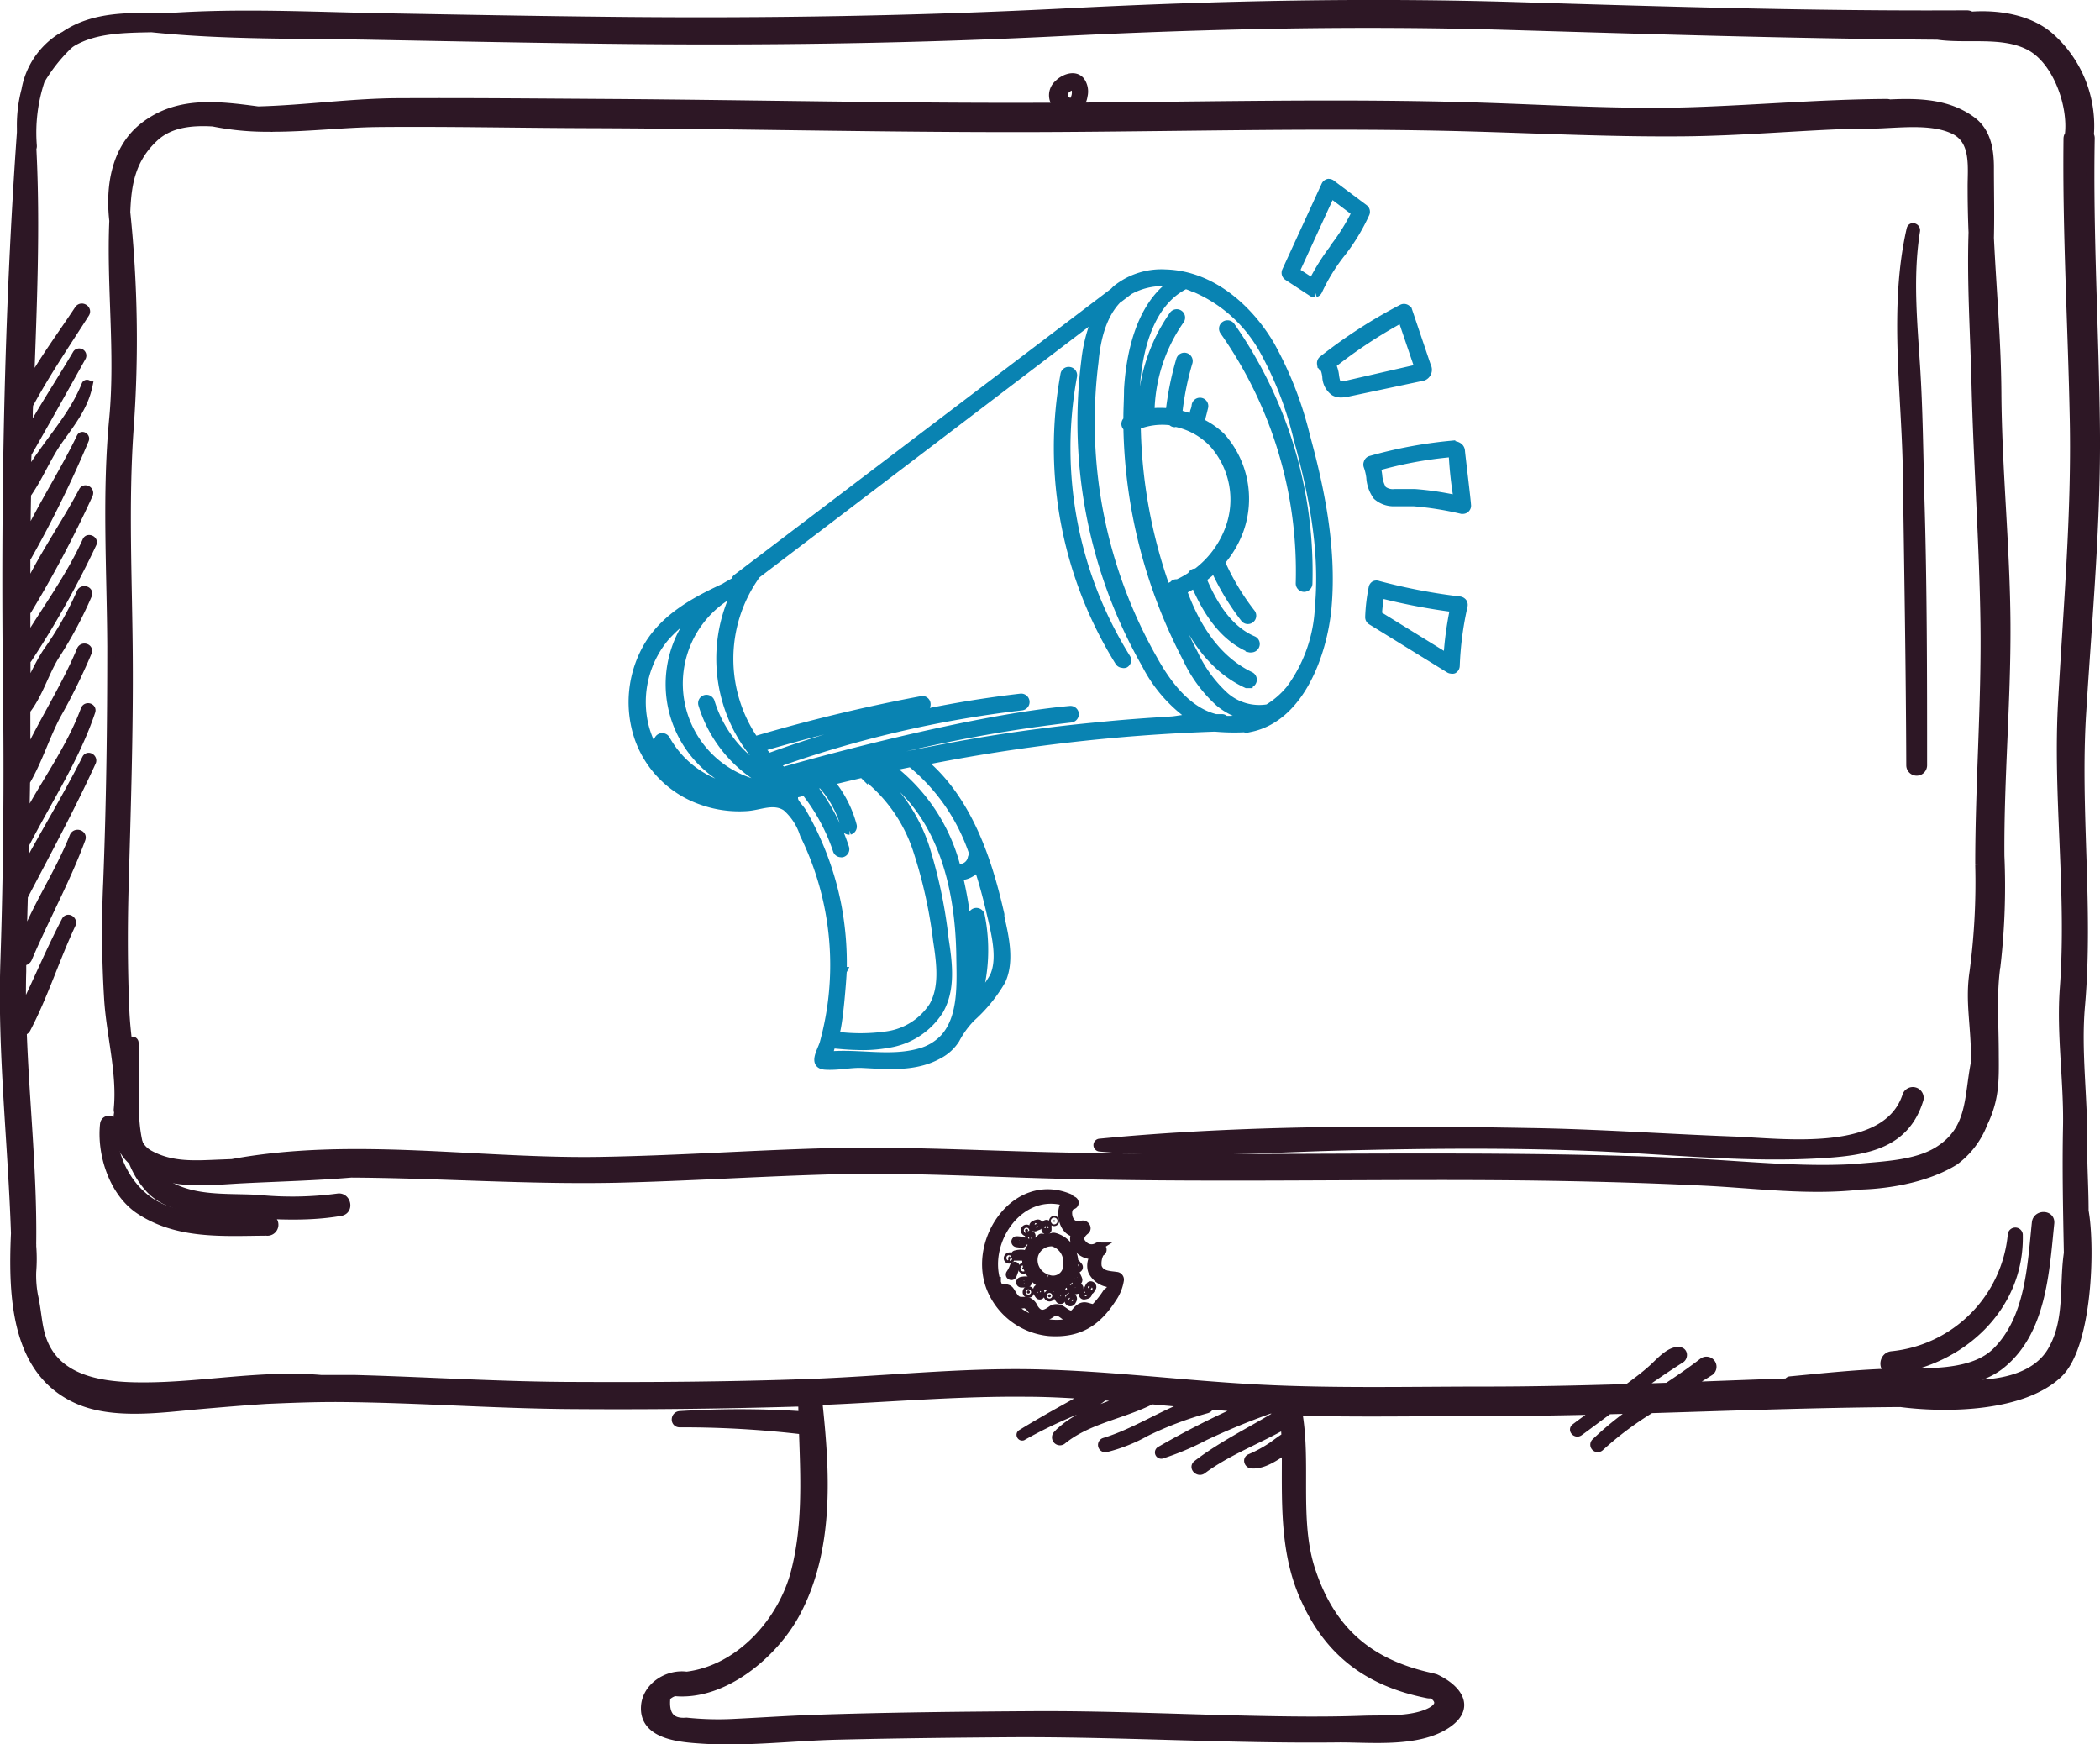
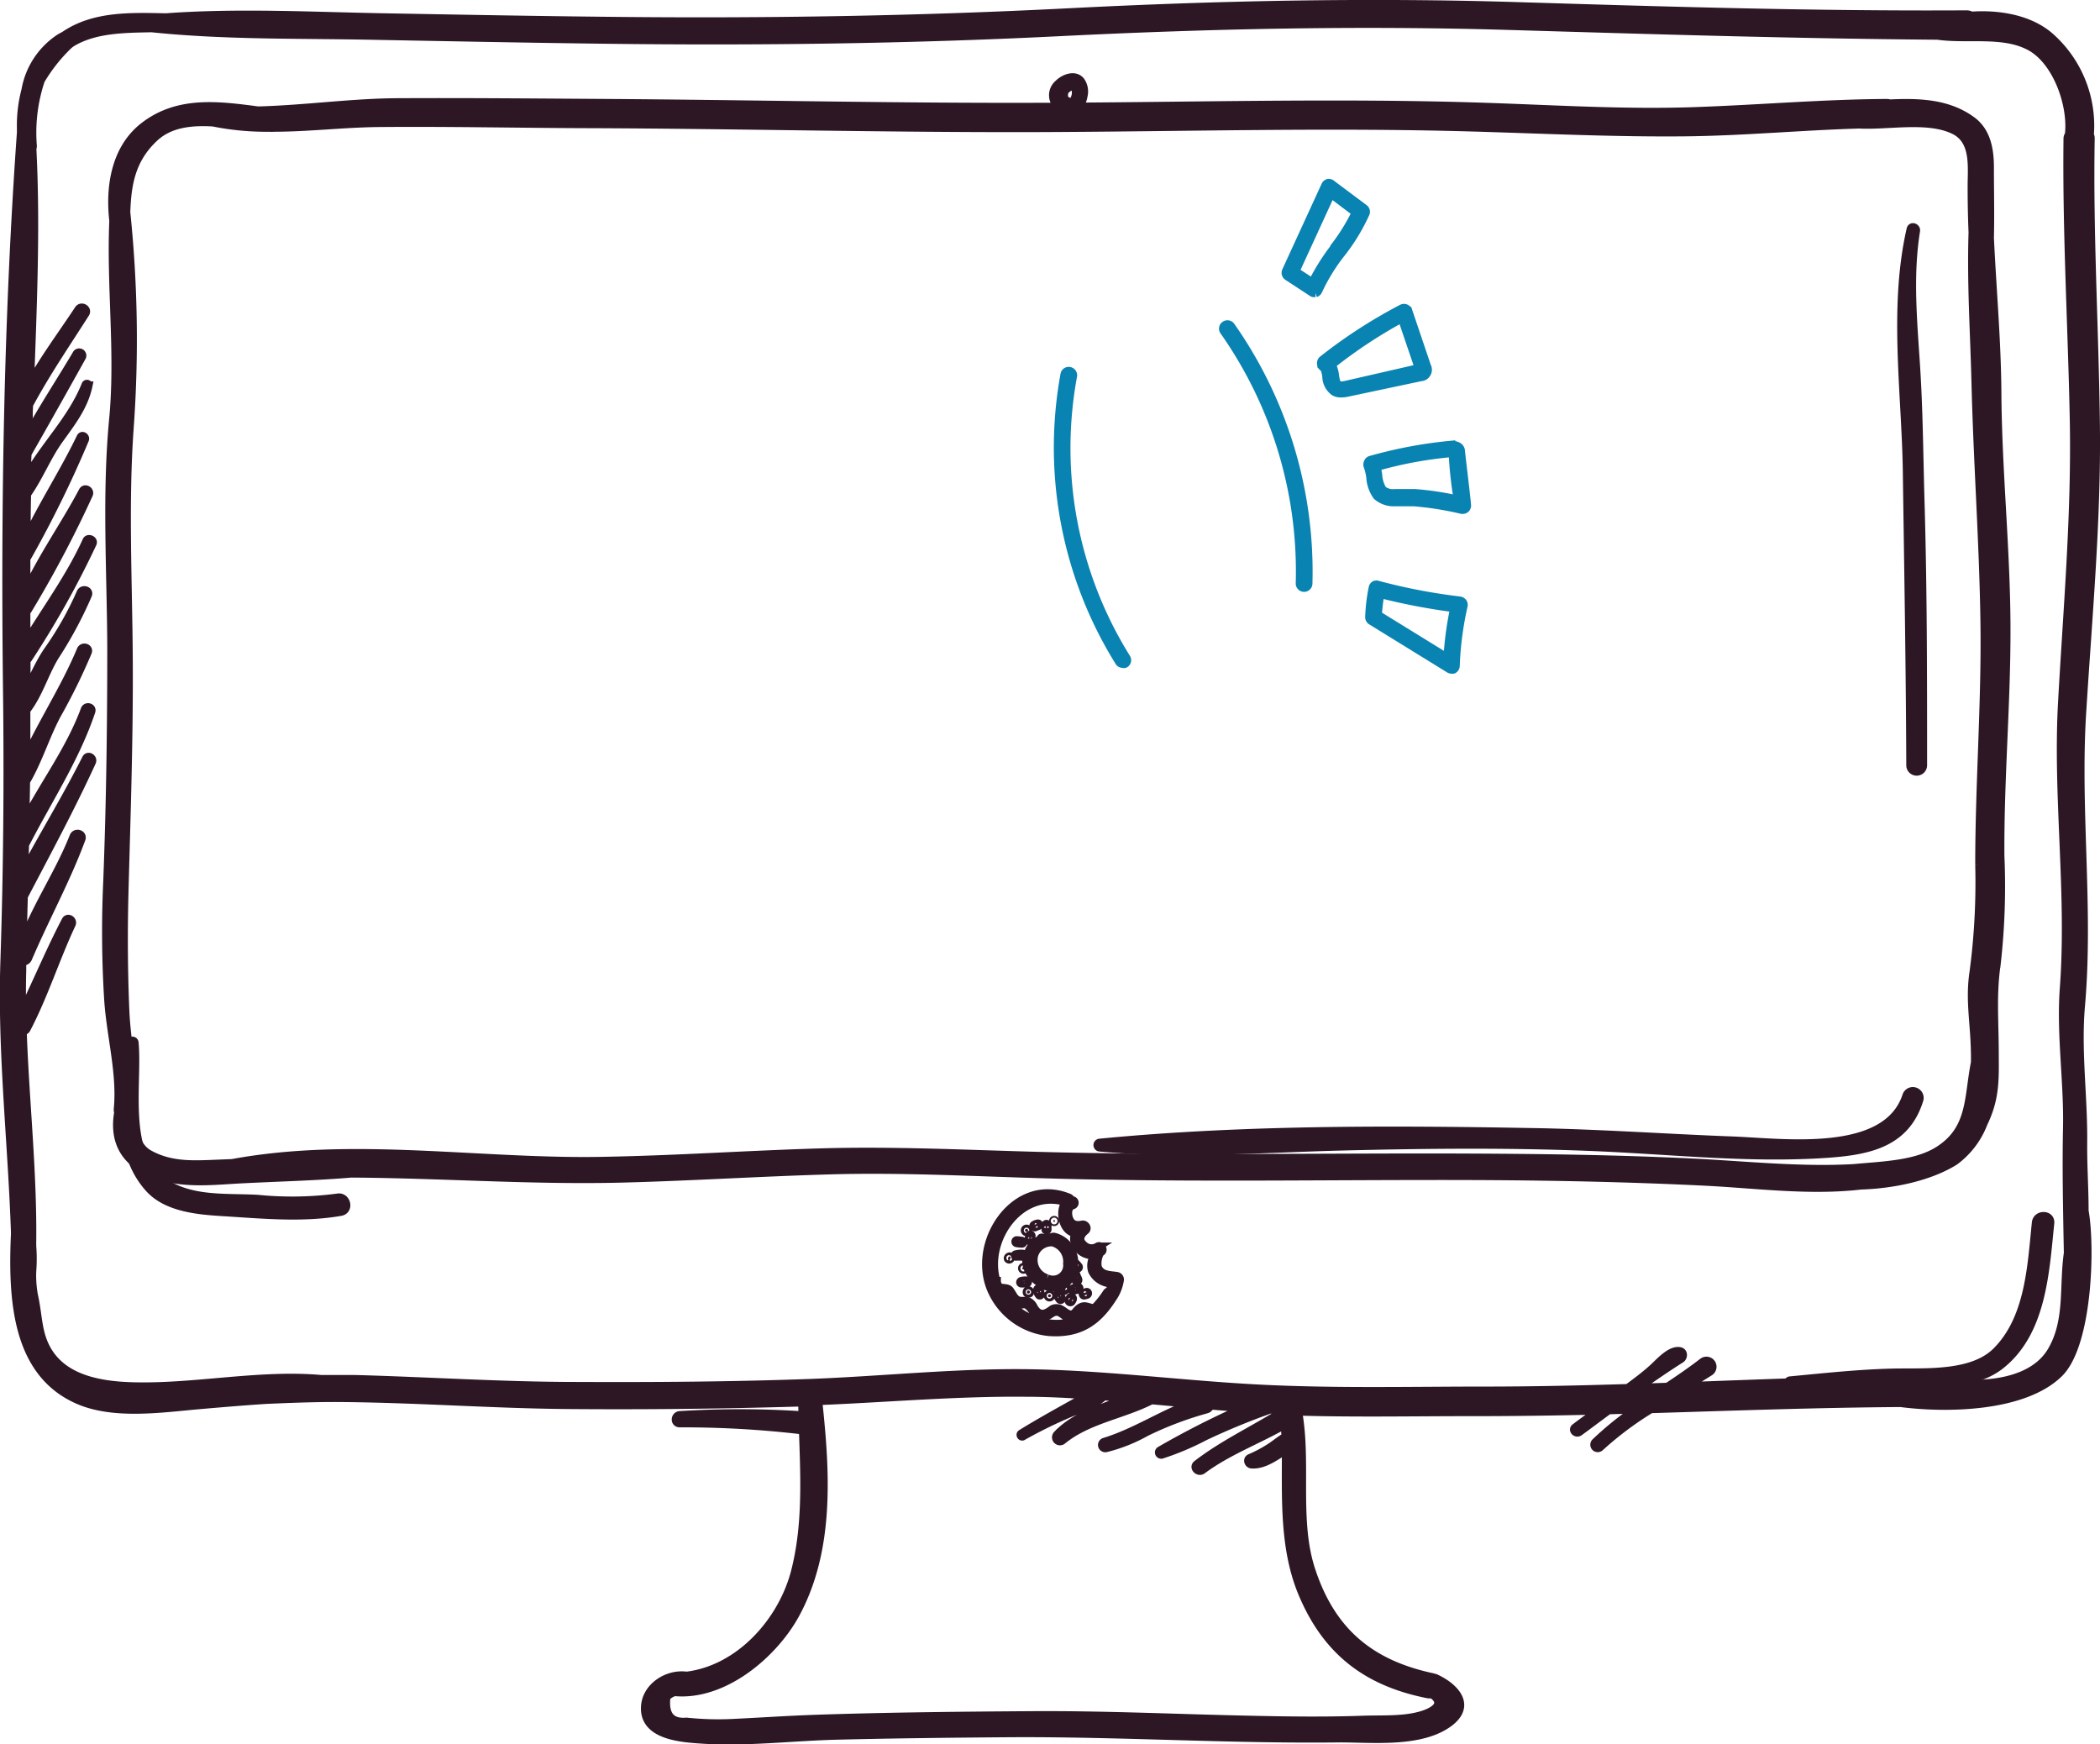
<svg xmlns="http://www.w3.org/2000/svg" width="247.999" height="205.978" viewBox="0 0 247.999 205.978">
  <g id="Group_1299" data-name="Group 1299" transform="translate(-316.452 -460.505)">
    <g id="Group_1296" data-name="Group 1296" transform="translate(-2174 -260.13)">
      <path id="Path_3059" data-name="Path 3059" d="M664.944,853.184c-.124-11.414-.824-22.811-.618-34.225a.739.739,0,0,0-.1-.378,14.011,14.011,0,0,0-4.592-11.512c-2.358-2.138-6.026-2.8-9.382-2.557a1.033,1.033,0,0,0-.544-.156c-17.692.107-35.3-.427-52.986-.97s-35.343-.181-53.035.724c-17.816.913-35.6,1.2-53.431,1.02-9.192-.09-18.376-.263-27.56-.428-8.516-.156-17.1-.617-25.607,0a.826.826,0,0,0-.14,0c-4.122-.082-8.417-.238-11.88,2.13l-.462.247a9.242,9.242,0,0,0-4.122,6.192,16.25,16.25,0,0,0-.536,4.5v.51c-1.542,21.725-1.9,43.582-1.649,65.308.14,10.912.058,21.775-.305,32.679-.346,10.69.9,21.322,1.253,32-.354,7.779.1,16.446,7.42,19.661,4.254,1.867,9.967.987,14.411.6,2.473-.214,5.144-.444,7.849-.617,3.092-.132,6.191-.255,9.283-.214,8.731.09,17.445.74,26.175.822q13.6.115,27.206-.288h.627c.091,6.628.824,13.362-.824,19.875-1.484,5.921-6.538,11.652-12.853,12.425-2.259-.313-4.724,1.275-4.889,3.577-.247,3.511,4.32,3.766,6.843,3.931,5.227.329,10.627-.354,15.862-.477,6.719-.164,13.446-.239,20.174-.288,13.075-.09,26.126.773,39.193.609,3.809,0,9.423.609,12.754-1.776,2.737-1.965.989-4.112-1.434-5.263a.829.829,0,0,0-.272-.082l-.14-.049c-7.329-1.562-11.979-5.362-14.378-12.762-1.888-5.847-.429-12.622-1.533-18.658,6.942.206,13.9.058,20.833.066,4.947,0,9.827-.074,14.741-.189-.948.674-1.9,1.357-2.819,2.056-.338.263.124.732.47.477,1.138-.822,2.3-1.71,3.471-2.566l3.3-.09a38.062,38.062,0,0,0-4.856,3.923.379.379,0,0,0,.528.543,39.08,39.08,0,0,1,6.01-4.506c9.844-.3,19.671-.658,29.506-.724,5.5.715,14.469.551,18.632-3.437,3.487-3.289,3.85-14.875,3.067-19.226h0c0-2.8-.19-5.181-.165-8.075.058-5.378-.734-10.756-.264-16.117,1.022-11.611-.6-23.222.157-34.85C664.029,875.386,665.06,864.244,664.944,853.184ZM571.282,990.806c2.877,6.842,7.634,10.435,14.749,11.858a1.278,1.278,0,0,0,.536,0c1.566,1.069.495,2.006-1.229,2.524-2.127.633-4.633.469-6.843.543-4.51.164-9.019.1-13.529,0-8.557-.181-17.1-.592-25.664-.535s-17.057.14-25.557.428c-3.3.115-6.529.337-9.8.493a36.164,36.164,0,0,1-5.425-.156c-1.847.156-2.638-.822-2.391-2.936a2.177,2.177,0,0,1,1-.608c5.771.543,11.657-4.441,14.238-9.161,4.2-7.705,3.57-16.94,2.688-25.2h0c8.186-.329,16.389-1.069,24.576-.987,2.473,0,4.946.14,7.42.3-2.663,1.5-5.375,2.96-7.972,4.564-.19.107,0,.4.157.288a53.911,53.911,0,0,1,5.309-2.623c1.319-.592,3.207-1.094,4.262-2.1l2.943.23c-2.984,1.143-6.257,2.031-8.442,4.334a.44.44,0,0,0,.61.633c3.034-2.467,7.1-2.985,10.52-4.737l4.724.428c-3.537,1.3-6.7,3.437-10.289,4.531a.362.362,0,0,0,.181.7,19,19,0,0,0,4.74-1.883,41.074,41.074,0,0,1,7.139-2.7.56.56,0,0,0,.412-.461c1.36.115,2.721.222,4.073.313a102.229,102.229,0,0,0-9.975,5.057.247.247,0,0,0,.181.444,32.042,32.042,0,0,0,5.087-2.146,81.839,81.839,0,0,1,7.717-3.182l1.649.074a.228.228,0,0,0,0,.123c-3.364,2.146-7.1,3.865-10.256,6.3-.462.354.173.987.627.641,2.943-2.2,6.554-3.528,9.761-5.361,0,.485.058.97.082,1.455-.544.337-1.055.724-1.575,1.1a15.538,15.538,0,0,1-2.646,1.439c-.363.173-.165.683.181.707,1.418.107,2.795-.9,4.081-1.743C569.353,979.524,569.039,985.461,571.282,990.806Zm88.493-28.69c-2.539,4.391-9.6,4.366-14.106,3.511a.942.942,0,0,0-.47-.107h-.066a1.787,1.787,0,0,0-.66,0c-9.324.107-18.64.477-27.948.822.956-.584,1.921-1.159,2.861-1.76a.691.691,0,1,0-.824-1.11c-1.352,1.044-2.754,2-4.172,2.944l-3.545.115c1.69-1.192,3.388-2.36,5.1-3.446.313-.206.33-.781-.1-.872-1.162-.239-2.531,1.439-3.3,2.1-.915.822-1.871,1.521-2.853,2.253-5.623.173-11.245.3-16.876.3-8.9,0-17.824.222-26.711-.239-8.764-.452-17.486-1.6-26.266-1.793-8.994-.206-18.022.822-27.008,1.143s-18.137.387-27.206.345c-8.755,0-17.486-.584-26.233-.822h-4.007c-6.966-.617-14.188.9-21.138.872-4.724,0-10.371-.7-11.938-5.97-.437-1.472-.478-3.018-.866-4.761a13.125,13.125,0,0,1-.214-2.82,19.148,19.148,0,0,0,0-3.075h0a.825.825,0,0,0,0-.206c.115-8.4-.824-16.759-1.121-25.138a.536.536,0,0,0,.47-.3c2.061-3.931,3.421-8.3,5.317-12.335.214-.452-.437-.872-.676-.411-1.863,3.569-3.4,7.286-5.169,10.9-.041-1.645-.049-3.289,0-4.934v-1.176a.618.618,0,0,0,.7-.37c2.012-4.728,4.526-9.268,6.3-14.086.206-.567-.676-.822-.89-.263-1.715,4.333-4.444,8.281-6.059,12.639q.058-2.788.14-5.583c2.745-5.255,5.581-10.484,8.046-15.879.2-.428-.429-.822-.651-.386-2.275,4.531-4.947,8.873-7.329,13.338,0-1.052.049-2.113.074-3.174,2.663-5.2,5.969-10.188,7.832-15.747.157-.461-.552-.666-.726-.214-1.731,4.7-4.757,8.7-7.049,13.091,0-1.538.049-3.067.066-4.6,1.451-2.467,2.292-5.3,3.636-7.845a71.559,71.559,0,0,0,3.66-7.442c.19-.493-.585-.707-.783-.23-1.838,4.408-4.468,8.412-6.48,12.738v-5.633h0c1.459-1.85,2.152-4.342,3.38-6.365a48.1,48.1,0,0,0,3.9-7.261c.206-.518-.618-.748-.824-.247a38.9,38.9,0,0,1-3.965,6.973c-.973,1.464-1.649,3.084-2.473,4.613V880.6a.694.694,0,0,0,.19-.189,109.283,109.283,0,0,0,7.626-13.617c.173-.395-.511-.691-.684-.3-1.913,4.235-4.732,8.042-7.148,12.022v-3.684a.535.535,0,0,0,.157-.148,134.136,134.136,0,0,0,7.222-13.658c.214-.444-.437-.822-.668-.4-2.094,3.964-4.831,7.8-6.711,11.9V868.5a.427.427,0,0,0,.148-.148,133.816,133.816,0,0,0,6.769-13.806c.132-.3-.313-.584-.462-.271-1.979,4.112-4.485,7.943-6.43,12.039q0-2.664.058-5.328h0c1.443-2.039,2.341-4.408,3.809-6.455s2.935-3.914,3.446-6.356a.157.157,0,0,0-.3-.091c-1.6,4.046-4.839,7.138-6.958,10.929,0-.937,0-1.883.066-2.82q3.248-5.7,6.439-11.438a.346.346,0,0,0-.585-.354c-1.9,3.215-3.974,6.348-5.771,9.613,0-.732,0-1.464.058-2.2a14.88,14.88,0,0,1,.049-1.488.5.5,0,0,0,.115-.14c1.979-3.643,4.3-7.047,6.53-10.542.313-.485-.453-.946-.775-.461-1.937,2.936-4.048,5.756-5.771,8.848.33-9.292.75-18.592.272-27.884a.534.534,0,0,0,.058-.288,19.583,19.583,0,0,1,.94-7.746,19.387,19.387,0,0,1,3.059-3.931c.132-.14.28-.263.42-.387l.206-.14c2.729-1.645,6.241-1.645,9.431-1.71,8.648.9,17.4.715,26.076.888,9.184.173,18.368.354,27.56.469,17.832.222,35.631,0,53.447-.888s35.318-1.266,53.019-.748c16.958.5,33.859,1.028,50.817,1.159h0c3.446.5,7.543-.395,10.718,1.184,3.364,1.645,5.235,7.072,4.8,10.55a.731.731,0,0,0-.157.452c-.132,11.085.528,22.2.742,33.246s-.767,22.2-1.385,33.287c-.627,11.282,1.047,22.539.206,33.813-.4,5.444.486,10.912.379,16.364-.1,4.992,0,9.555.1,14.884h0C661.111,954.509,661.844,958.546,659.775,962.115Z" transform="translate(2073 -82)" fill="#2d1725" stroke="#2d1725" stroke-width="1" />
      <path id="Path_3060" data-name="Path 3060" d="M651.588,943.612a9.983,9.983,0,0,0,3.386-4.459c1.373-2.845,1.348-4.992,1.323-7.97,0-4.16-.308-7.188.233-10.89a81.72,81.72,0,0,0,.433-12.678c-.067-9.151.765-18.236.716-27.362s-1.015-18.219-1.073-27.345c-.042-6.139-.591-12.146-.882-18.3.067-2.762,0-5.532,0-8.319,0-2.038-.341-4.218-2.113-5.516-2.829-2.088-6.331-2.171-9.708-2.013a1.024,1.024,0,0,0-.324-.058c-7.487.042-14.975.691-22.528.957-8.319.3-16.638-.233-24.958-.507-17.345-.574-34.716-.05-52.061,0-17.113.067-34.217-.333-51.321-.449-8.244-.05-16.489-.133-24.733-.091-5.532,0-11.173.832-16.755.973-4.734-.624-9.434-1.24-13.444,1.847-3.378,2.6-4.085,7.1-3.619,11.148-.333,7.729.707,15.507,0,23.244-.874,8.976-.283,18.061-.241,27.062,0,9.3-.117,18.568-.482,27.878a129.124,129.124,0,0,0,.117,13.785c.274,4.243,1.547,8.71,1.131,12.936a.673.673,0,0,0,.058.349c-.616,3.486.749,6.173,4.784,7.487,3.211,1.048,6.739.574,10.066.416,4.16-.208,8.469-.316,12.629-.666,10.466.058,20.923.832,31.413.607,8.452-.2,16.9-.757,25.349-.99s17,.241,25.523.482c17.229.491,34.466.116,51.7.2,8.619.05,17.237.233,25.848.657,6.065.3,12.346,1.165,18.435.458C644.358,946.365,648.626,945.459,651.588,943.612Zm-30.831.216c-8.61-.424-17.229-.549-25.848-.591-17.237-.083-34.466.266-51.7-.208-8.51-.233-16.979-.657-25.5-.408s-16.9.832-25.349.99c-14.55.341-29.741-2.4-44.192.275l-1.281.05c-3,.116-5.823.374-8.511-1.115-1.847-1.032-1.755-3.086-1.863-4.992a.832.832,0,0,0,.067-.3c0-3.935-.9-7.845-1.057-11.788-.191-4.592-.216-9.151-.1-13.785.25-9.3.574-18.56.507-27.869-.058-9.026-.532-18.1.116-27.121a145.352,145.352,0,0,0-.408-25.382c.117-3.261.566-6.273,3.378-8.86,1.814-1.664,4.318-1.922,6.9-1.772a32.085,32.085,0,0,0,5.932.624h.832a.9.9,0,0,0,.308,0c4.16,0,8.436-.524,12.529-.557,8.194-.075,16.389.108,24.583.133,17.537.058,35.065.507,52.6.466,17.362-.05,34.741-.574,52.1-.067,8.319.241,16.638.649,24.916.566,6.872-.067,13.718-.724,20.582-.923,3.411.191,8.086-.832,11.2.665,2.6,1.248,2.1,4.459,2.121,6.83q0,2.629.108,5.283c-.191,6.073.2,11.813.349,17.853.233,9.459.932,18.909,1.057,28.36s-.624,19-.616,28.493a80.285,80.285,0,0,1-.666,12.562c-.566,3.71.225,6.406.158,10.74-.832,4.16-.358,7.928-4.376,10.432-2.687,1.664-6.539,1.739-9.933,2.063C633.377,944.835,626.888,944.128,620.757,943.828Z" transform="translate(2069.7 -85.882)" fill="#2d1725" stroke="#2d1725" stroke-width="1" />
      <path id="Path_3061" data-name="Path 3061" d="M457.33,973.07a40.924,40.924,0,0,1-9.45.15c-4-.22-8.39.29-11.72-2.45-4.08-3.36-2.41-11.43-2.84-16a.23.23,0,0,0-.46,0c-.69,5.58-1.9,12.54,2.18,17.13,2.12,2.39,5.94,2.67,8.89,2.85,4.55.28,9.29.75,13.8-.05C458.76,974.46,458.35,972.89,457.33,973.07Z" transform="translate(2073 -110.997)" fill="#2d1725" stroke="#2d1725" stroke-width="1" />
-       <path id="Path_3062" data-name="Path 3062" d="M449,976.42c-3.95.05-7.84.33-11.67-.88-4.2-1.33-6.83-5.93-6.56-10.22,0-.63-.91-.62-1,0-.4,3.54,1.06,8.07,4.14,10.14,4.51,3,9.85,2.59,15,2.55a.8.8,0,1,0,.09-1.59Z" transform="translate(2073 -111.964)" fill="#2d1725" stroke="#2d1725" stroke-width="1" />
      <path id="Path_3066" data-name="Path 3066" d="M515.72,1014.06c-.58.05-.62.93,0,.92a120.62,120.62,0,0,1,14.59.84c1.1.1,1.15-1.69,0-1.73a112.91,112.91,0,0,0-14.59-.03Z" transform="translate(2055.011 -126.298)" fill="#2d1725" stroke="#2d1725" stroke-width="1" />
      <path id="Path_3067" data-name="Path 3067" d="M696.72,960.89a.78.78,0,0,0-1.49-.44c-2.35,7.31-14.59,5.56-20.57,5.34-8-.3-16-.88-24.09-1-16.69-.3-34-.35-50.62,1.26a.26.26,0,0,0,0,.52c9.45.88,19.14.12,28.61-.12,10.16-.25,20.31-.35,30.46.1,8.84.4,17.72,1.36,26.57.78C690.56,967,695.12,966.19,696.72,960.89Z" transform="translate(2020.393 -110.457)" fill="#2d1725" stroke="#2d1725" stroke-width="1" />
      <path id="Path_3069" data-name="Path 3069" d="M695.68,893a.73.73,0,0,0,1.46,0c0-10.57,0-21.12-.32-31.68-.14-5.15-.18-10.3-.51-15.44-.34-5.33-.86-10.65,0-16,.05-.38-.5-.57-.59-.18-2.1,9.15-.61,19.11-.45,28.41C695.43,869.75,695.64,881.35,695.68,893Z" transform="translate(2020.393 -82)" fill="#2d1725" stroke="#2d1725" stroke-width="1" />
      <path id="Path_3072" data-name="Path 3072" d="M568.94,815.38a2.3,2.3,0,0,0,.57.27.7.7,0,0,0,.29,0,1.721,1.721,0,0,0,.51,0c.77-.11,1.24-1,1.34-1.72a2.11,2.11,0,0,0-.34-1.73c-.7-.83-2-.27-2.6.35a1.75,1.75,0,0,0,.23,2.83Zm.49-2a1.793,1.793,0,0,1,.46-.41,1,1,0,0,1,.35-.15h.23c.11,0,.11,0,.19.11a1.1,1.1,0,0,1,.11.35,1.73,1.73,0,0,1-.4,1.42.48.48,0,0,1-.24.13.611.611,0,0,0-.17-.15,4.352,4.352,0,0,1-.53-.29,1.41,1.41,0,0,1,0-1.01Z" transform="translate(2046.742 -82)" fill="#2d1725" stroke="#2d1725" stroke-width="1" />
      <path id="Path_3075" data-name="Path 3075" d="M710.51,980.55c-.53,5.15-.78,11.29-4.65,15.18-2.89,2.91-8.46,2.46-12.22,2.54-4,.09-8.14.54-12.15.92a.26.26,0,0,0,0,.52c5,.43,10.11,0,15.16-.06,3.09,0,7-.26,9.57-2.23,5-3.88,5.34-11,5.94-16.84C712.25,979.53,710.62,979.51,710.51,980.55Z" transform="translate(2020.393 -115.53)" fill="#2d1725" stroke="#2d1725" stroke-width="1" />
-       <path id="Path_3076" data-name="Path 3076" d="M693.44,997.72c8.17-1,15.22-7.38,15-16a.39.39,0,0,0-.77,0A15.84,15.84,0,0,1,693.47,996C692.37,996.11,692.33,997.85,693.44,997.72Z" transform="translate(2020.393 -115.306)" fill="#2d1725" stroke="#2d1725" stroke-width="1" />
      <path id="Path_3079" data-name="Path 3079" d="M575.15,985.65c-.87-.13-1.88-.09-2.23-1.1a2.7,2.7,0,0,1,.3-1.69l.15-.09c.34-.24-.07-.8-.43-.59a1.34,1.34,0,0,1-1.7-.22c-.67-.6-.34-1.25.23-1.7.33-.26,0-.74-.35-.67-.79.16-1.32,0-1.6-.79-.17-.53-.16-1.35.47-1.54a.28.28,0,0,0-.06-.55h-.19a.29.29,0,0,0-.19-.3c-6.44-2.67-11.8,5.52-9,11.19a8.28,8.28,0,0,0,6.68,4.63c3.52.24,5.65-1.16,7.46-4a5.091,5.091,0,0,0,.84-2.07.41.41,0,0,0-.38-.51ZM568,991.31a7.79,7.79,0,0,1-5.67-2.61,6.514,6.514,0,0,1-1-1.5c.44.24,1,.39,1.16.94a1.12,1.12,0,0,0,.75.8,3.048,3.048,0,0,0,1,0c.59,0,.95.79,1.32,1.14a1.53,1.53,0,0,0,1.06.29,1.391,1.391,0,0,0,.63-.18c1-.75,1.33-.15,2,.25a1.11,1.11,0,0,0,1.1-.08c.62-.49.73-1.08,1.88-.56A6.36,6.36,0,0,1,568,991.31Zm6.32-3.86a.4.4,0,0,0-.3.19,11.173,11.173,0,0,1-1.46,1.82c-.75,0-1.16-.56-1.9.09-.43.38-.58,1-1.49.43a6.449,6.449,0,0,0-.54-.37,1.09,1.09,0,0,0-1-.06c-.61.43-1.47,1.13-2.25-.2a1.33,1.33,0,0,0-.39-.53c-.24-.25-.76-.22-1.06-.22-.81,0-1-.79-1.4-1.29-.31-.34-1-.13-1.33-.43-.07-.16-.13-.33-.19-.5v-.14a.07.07,0,0,0-.07-.07c-1.4-4.84,2.92-11,8.33-9.27-.9.78-.56,3.5,1.08,3.65a1.55,1.55,0,0,0,.23,1.73,2.13,2.13,0,0,0,2.11.83,2,2,0,0,0-.38,1.94,2.57,2.57,0,0,0,2.38,1.43,3.808,3.808,0,0,1-.37.97Z" transform="translate(2047.141 -114.325)" fill="#2d1725" stroke="#2d1725" stroke-width="1" />
      <path id="Path_3080" data-name="Path 3080" d="M567.8,980.53a.3.3,0,0,0-.31.08,2.68,2.68,0,0,0-2.78,1.75c-.74,1.56.46,3.17,1.84,3.84a2.38,2.38,0,0,0,3.46-1.9A3.12,3.12,0,0,0,567.8,980.53Zm-.9,4.89a2.29,2.29,0,0,1-1.53-2.76,2.15,2.15,0,0,1,2.21-1.53h0a2.37,2.37,0,0,1,1.73,2.54,1.7,1.7,0,0,1-2.41,1.75Z" transform="translate(2047.188 -113.815)" fill="#2d1725" stroke="#2d1725" stroke-width="1" />
-       <path id="Path_3081" data-name="Path 3081" d="M562.12,984a3.56,3.56,0,0,1-.44.87c-.11.19.2.34.27.13a8.274,8.274,0,0,0,.34-1,.09.09,0,0,0-.17,0Z" transform="translate(2048.076 -113.813)" fill="#2d1725" stroke="#2d1725" stroke-width="1" />
      <path id="Path_3082" data-name="Path 3082" d="M563.37,982.11a2.339,2.339,0,0,0-.87.07c-.14,0-.09.24,0,.22s.52,0,.78,0a.152.152,0,1,0,.09-.29Z" transform="translate(2047.915 -113.4)" fill="#2d1725" stroke="#2d1725" stroke-width="1" />
      <path id="Path_3083" data-name="Path 3083" d="M564.59,980.09a3.2,3.2,0,0,1,0-.54.12.12,0,0,0-.23,0,1.67,1.67,0,0,0,0,.63.14.14,0,0,0,.23-.09Z" transform="translate(2047.656 -113.009)" fill="#2d1725" stroke="#2d1725" stroke-width="1" />
      <path id="Path_3084" data-name="Path 3084" d="M562.6,980.49a4.2,4.2,0,0,0,.62.06.14.14,0,0,0,0-.28,3.6,3.6,0,0,0-.65-.07.15.15,0,0,0,.03.29Z" transform="translate(2047.919 -113.086)" fill="#2d1725" stroke="#2d1725" stroke-width="1" />
      <path id="Path_3085" data-name="Path 3085" d="M566.87,978.54a4.4,4.4,0,0,1,0-.51.1.1,0,1,0-.2,0,4.917,4.917,0,0,0,0,.54.1.1,0,0,0,.2-.03Z" transform="translate(2047.268 -112.748)" fill="#2d1725" stroke="#2d1725" stroke-width="1" />
      <path id="Path_3086" data-name="Path 3086" d="M563.89,985.9a2.434,2.434,0,0,0-.6.05c-.2.05-.18.26,0,.26h.59C564.06,986.17,564.08,985.89,563.89,985.9Z" transform="translate(2047.806 -114.04)" fill="#2d1725" stroke="#2d1725" stroke-width="1" />
      <path id="Path_3087" data-name="Path 3087" d="M565.52,987.24a.86.86,0,0,0,.23.64.12.12,0,0,0,.17-.12,3.076,3.076,0,0,1-.14-.52C565.76,987.08,565.51,987.07,565.52,987.24Z" transform="translate(2047.445 -114.302)" fill="#2d1725" stroke="#2d1725" stroke-width="1" />
      <path id="Path_3088" data-name="Path 3088" d="M568.59,987.86a.141.141,0,1,0-.25.13,2.482,2.482,0,0,0,.3.49c.1.12.27,0,.22-.16A2.649,2.649,0,0,0,568.59,987.86Z" transform="translate(2046.961 -114.411)" fill="#2d1725" stroke="#2d1725" stroke-width="1" />
      <path id="Path_3089" data-name="Path 3089" d="M571.19,986.84a2.307,2.307,0,0,0-.68.2c-.14.06,0,.25.11.2s.42-.08.63-.15a.13.13,0,0,0-.06-.25Z" transform="translate(2046.574 -114.211)" fill="#2d1725" stroke="#2d1725" stroke-width="1" />
      <path id="Path_3090" data-name="Path 3090" d="M571.21,985.71c-.05-.2-.18-.37-.23-.58s-.28-.1-.26.06a3.259,3.259,0,0,0,.22.62C571,986,571.25,985.87,571.21,985.71Z" transform="translate(2046.562 -113.962)" fill="#2d1725" stroke="#2d1725" stroke-width="1" />
      <path id="Path_3091" data-name="Path 3091" d="M572.41,987.55l-.35.11c-.15.06,0,.29.09.25a1.665,1.665,0,0,0,.32-.08C572.65,987.77,572.59,987.49,572.41,987.55Z" transform="translate(2046.339 -114.324)" fill="#2d1725" stroke="#2d1725" stroke-width="1" />
      <path id="Path_3092" data-name="Path 3092" d="M569.27,986.73a1,1,0,0,0-.11.32.14.14,0,1,0,.26.08.656.656,0,0,1,.11-.28C569.58,986.76,569.34,986.59,569.27,986.73Z" transform="translate(2046.836 -114.205)" fill="#2d1725" stroke="#2d1725" stroke-width="1" />
      <path id="Path_3093" data-name="Path 3093" d="M567.61,980a3.572,3.572,0,0,0,.46.16.16.16,0,0,0,.08-.3,1.521,1.521,0,0,1-.46-.1C567.54,979.71,567.47,979.91,567.61,980Z" transform="translate(2047.081 -113.017)" fill="#2d1725" stroke="#2d1725" stroke-width="1" />
      <path id="Path_3094" data-name="Path 3094" d="M565.17,978.23a3.339,3.339,0,0,1,.4-.16.13.13,0,0,0-.05-.24,1.161,1.161,0,0,0-.47.17.13.13,0,0,0,.12.23Z" transform="translate(2047.514 -112.694)" fill="#2d1725" stroke="#2d1725" stroke-width="1" />
      <path id="Path_3095" data-name="Path 3095" d="M571,984a.15.15,0,1,0,.24-.17l-.21-.25c-.09-.13-.31,0-.23.13A3,3,0,0,0,571,984Z" transform="translate(2046.55 -113.671)" fill="#2d1725" stroke="#2d1725" stroke-width="1" />
-       <path id="Path_3096" data-name="Path 3096" d="M573,987.15c.07-.1.12-.21.19-.31s-.15-.31-.25-.15-.11.21-.17.32a.135.135,0,0,0,.23.14Z" transform="translate(2046.223 -114.197)" fill="#2d1725" stroke="#2d1725" stroke-width="1" />
      <path id="Path_3097" data-name="Path 3097" d="M570.13,988.36l-.1.2a.18.18,0,1,0,.3.19,1.14,1.14,0,0,0,.1-.19C570.54,988.35,570.23,988.16,570.13,988.36Z" transform="translate(2046.688 -114.474)" fill="#2d1725" stroke="#2d1725" stroke-width="1" />
      <path id="Path_3098" data-name="Path 3098" d="M564.25,987.31h0c-.22-.09-.33.31-.1.35h0a.182.182,0,1,0,.1-.35Z" transform="translate(2047.7 -114.283)" fill="#2d1725" stroke="#2d1725" stroke-width="1" />
      <path id="Path_3099" data-name="Path 3099" d="M563.36,984.12h0a.14.14,0,0,0,.25.08h0C563.76,984,563.35,983.88,563.36,984.12Z" transform="translate(2047.818 -113.713)" fill="#2d1725" stroke="#2d1725" stroke-width="1" />
      <path id="Path_3100" data-name="Path 3100" d="M561.55,982.49c-.21,0-.31.27-.1.32a.17.17,0,0,0,.1-.32Z" transform="translate(2048.156 -113.468)" fill="#2d1725" stroke="#2d1725" stroke-width="1" />
      <path id="Path_3101" data-name="Path 3101" d="M566.06,980a.1.1,0,1,0-.07-.13.1.1,0,0,0,.07.13Z" transform="translate(2047.382 -113.001)" fill="#2d1725" stroke="#2d1725" stroke-width="1" />
      <path id="Path_3102" data-name="Path 3102" d="M563.85,978.89a.18.18,0,1,0-.092-.212A.18.18,0,0,0,563.85,978.89Z" transform="translate(2047.751 -112.807)" fill="#2d1725" stroke="#2d1725" stroke-width="1" />
      <path id="Path_3103" data-name="Path 3103" d="M567.82,977.49a.1.1,0,1,0-.069-.095.1.1,0,0,0,.069.095Z" transform="translate(2047.091 -112.579)" fill="#2d1725" stroke="#2d1725" stroke-width="1" />
      <path id="Path_3104" data-name="Path 3104" d="M567.24,987.85a.172.172,0,1,0,.115.215A.172.172,0,0,0,567.24,987.85Z" transform="translate(2047.197 -114.372)" fill="#2d1725" stroke="#2d1725" stroke-width="1" />
    </g>
    <g id="Group_1298" data-name="Group 1298" transform="translate(-2327 -1560.592)">
-       <path id="Path_4247" data-name="Path 4247" d="M217.67,69.735c5.921-1.258,8.555-8.881,9.044-14.165.666-7.3-1.006-14.668-2.546-20.293a42.746,42.746,0,0,0-4.2-10.746c-2.635-4.44-7.046-8.259-12.359-8.407a8.481,8.481,0,0,0-5.773,1.835c-.118.1-.207.207-.311.311L156.984,52.092a.429.429,0,0,0-.163.37c-.444.222-.888.474-1.317.74-3.419,1.569-6.838,3.449-8.881,6.69a13.114,13.114,0,0,0-1.228,11.042,12.034,12.034,0,0,0,7.4,7.4,13.2,13.2,0,0,0,5.314.755c1.6-.089,3.2-.977,4.707,0a7.134,7.134,0,0,1,2.117,3.256,35.519,35.519,0,0,1,1.628,3.893,35.02,35.02,0,0,1,1.584,16.578,35.769,35.769,0,0,1-.873,4.159c-.266.932-1.377,2.546.148,2.649s2.96-.266,4.366-.207c3.034.148,6.246.474,9.014-1.066a5.224,5.224,0,0,0,2.013-1.835,10.835,10.835,0,0,1,1.865-2.561,17.879,17.879,0,0,0,3.538-4.337c1.066-2.265.4-5.18-.133-7.5V91.8c-1.377-6.069-3.686-13.529-9.251-18.087a214.073,214.073,0,0,1,34.621-4.011,25.163,25.163,0,0,0,4.218.03Zm-6.675-51.953a16.815,16.815,0,0,1,8.141,7.253,41.265,41.265,0,0,1,4.085,10.509c1.613,5.921,3.182,12.833,2.531,19.938a17.628,17.628,0,0,1-3.375,9.665,10.184,10.184,0,0,1-2.664,2.324,6.157,6.157,0,0,1-5.136-1.48,15.63,15.63,0,0,1-3.6-4.929,58.5,58.5,0,0,1-3.049-6.823h0l.784-.3c1.865,5.24,4.707,8.881,8.481,10.627h.207a.5.5,0,0,0,.444-.281.488.488,0,0,0-.222-.651c-3.552-1.7-6.231-5.121-8.008-10.124.488-.237.962-.5,1.48-.784,1.673,3.967,3.789,6.483,6.468,7.623a.4.4,0,0,0,.178,0,.488.488,0,0,0,.459-.3.474.474,0,0,0-.252-.636c-2.472-1.051-4.44-3.449-6.024-7.282a16.28,16.28,0,0,0,1.48-1.243,28.983,28.983,0,0,0,3.552,5.921.459.459,0,0,0,.37.192.488.488,0,0,0,.4-.784,28.612,28.612,0,0,1-3.612-6.054,11.946,11.946,0,0,0,2.22-3.745,11,11,0,0,0-2.161-11.042,9.31,9.31,0,0,0-2.427-1.673,6.854,6.854,0,0,1,.222-1.081l.178-.725a.487.487,0,1,0-.947-.222,2.241,2.241,0,0,1-.178.7c-.044.178-.133.533-.192.888a9.192,9.192,0,0,0-1.747-.548,34.041,34.041,0,0,1,1.229-6.157.488.488,0,0,0-.933-.281,35.526,35.526,0,0,0-1.258,6.261,10.035,10.035,0,0,0-2.309,0,19.508,19.508,0,0,1,3.538-10.968.488.488,0,0,0-.784-.577,20.559,20.559,0,0,0-3.745,11.738,5.357,5.357,0,0,0-.829.252c0-1.051,0-2.1.074-3.168.207-3.715,1.258-10.139,5.921-12.389a6.633,6.633,0,0,1,.932.355Zm-3.316,35.523a60.063,60.063,0,0,1-3.493-19.242,8.037,8.037,0,0,1,4.144-.518.444.444,0,0,0,.34.207h0a.5.5,0,0,0,.118-.044,8.467,8.467,0,0,1,4.44,2.442,9.947,9.947,0,0,1,1.954,10.035,11.412,11.412,0,0,1-3.937,5.284.414.414,0,0,0-.266,0,.474.474,0,0,0-.281.326,10.274,10.274,0,0,1-1.673.932.548.548,0,0,0-.266,0,.429.429,0,0,0-.252.207Zm-5.506-34.325,1.154-.873h0a8.082,8.082,0,0,1,4.248-1.006,8.393,8.393,0,0,1,1.051.089c-4.218,2.827-5.21,8.984-5.417,12.64,0,1.214-.089,2.413-.074,3.626a.474.474,0,0,0-.178.636.725.725,0,0,0,.178.192,61.085,61.085,0,0,0,6.986,27.235,16.281,16.281,0,0,0,3.834,5.225,7.934,7.934,0,0,0,3.626,1.7,7.889,7.889,0,0,1-2.96.385.385.385,0,0,0-.37-.192h-.71c-3.523-.858-5.921-4.337-7.327-6.868A56.719,56.719,0,0,1,199.2,26.53c.222-2.516.873-5.61,2.9-7.549ZM147.822,71.63a12.863,12.863,0,0,0,5.773,5.314,13.025,13.025,0,0,0,4.87,1.169,11.442,11.442,0,0,1-12.418-8.688A11.945,11.945,0,0,1,148.5,59.064a16.356,16.356,0,0,1,4.041-3.3A13.01,13.01,0,0,0,158.6,77.136a11.738,11.738,0,0,1-9.991-5.995.488.488,0,1,0-.844.488Zm13.81,5.121a12.241,12.241,0,0,1-5.551-22.735l.829-.37a17.939,17.939,0,0,0,5.21,22.2,14.565,14.565,0,0,1-8.244-9.118.488.488,0,1,0-.933.281,15.616,15.616,0,0,0,8.688,9.739Zm7.83,21.743a36.4,36.4,0,0,0-.636-7.8,35.2,35.2,0,0,0-2.353-7.49,32.805,32.805,0,0,0-1.791-3.523c-.281-.474-.873-.977-.962-1.48a1.762,1.762,0,0,1,0-.37c0-.607.829-.118,1.125-.844a22.927,22.927,0,0,1,3.982,7.208.474.474,0,0,0,.444.34.326.326,0,0,0,.163,0,.474.474,0,0,0,.311-.607,23.919,23.919,0,0,0-3.878-7.3l1.155-.3a.8.8,0,0,0,.1.192,12.212,12.212,0,0,1,2.679,4.988.474.474,0,0,0,.459.37h.044a.488.488,0,0,0,.34-.592,13.44,13.44,0,0,0-2.723-5.21q1.954-.488,3.908-.932l.118.118a18.369,18.369,0,0,1,6.291,8.762A55.906,55.906,0,0,1,180.667,94.9c.444,2.842.74,5.551-.488,7.726a7.785,7.785,0,0,1-5.432,3.464,22.055,22.055,0,0,1-6.32,0C168.929,106.236,169.447,99.161,169.462,98.495Zm12.019,7.9a6.142,6.142,0,0,1-2.96,1.732c-3.508.962-7.194,0-10.775.355.148-.459.281-.918.414-1.391,1.006.089,2.013.192,2.96.207a16.651,16.651,0,0,0,3.73-.252A8.7,8.7,0,0,0,180.9,103.1c1.377-2.427,1.08-5.343.607-8.348a57.3,57.3,0,0,0-2.324-11.027,19.76,19.76,0,0,0-6.083-8.881l.784-.178a.415.415,0,0,0,.192.237c7.09,4.84,9.192,13.529,9.325,21.669.03,3.138.355,7.312-1.924,9.828Zm3.952-20.352c.681,2.028,1.2,4.041,1.628,5.921l.074.3c.5,2.191,1.125,4.929.207,6.883a12,12,0,0,1-2.013,2.649,20.337,20.337,0,0,0,.429-9.887.492.492,0,1,0-.962.207,19.419,19.419,0,0,1-.533,9.828c.133-1.48.1-2.96.1-4.44a42.068,42.068,0,0,0-1.2-10.257h.1a2.442,2.442,0,0,0,1.288-.34,2.22,2.22,0,0,0,.873-.858ZM185,84.818a.459.459,0,0,0-.252.355,1.48,1.48,0,0,1-.681.947,1.347,1.347,0,0,1-1.155.118h0a21.447,21.447,0,0,0-7.9-11.841l2.531-.518h0A23.193,23.193,0,0,1,185,84.818ZM208.36,68.907l-2.723.178c-1.88.133-3.76.281-5.639.474A193.553,193.553,0,0,0,180.756,72.3c-3.2.607-6.379,1.273-9.547,2.028a27.59,27.59,0,0,0-4.662,1.184c-.947.414-2.146,1.066-3.079.089,1.954-.474,3.893-1.066,5.847-1.584a169.39,169.39,0,0,1,27.116-5.388.5.5,0,0,0,.444-.533.488.488,0,0,0-.533-.429c-12.966,1.184-33.348,7.06-33.555,7.119a.563.563,0,0,0-.237.163,13.029,13.029,0,0,1-1.1-.933,131.452,131.452,0,0,1,29.174-6.823.492.492,0,0,0-.118-.977,131.2,131.2,0,0,0-29.6,6.986l-.148.1a15.824,15.824,0,0,1-1.036-1.2,193,193,0,0,1,19.242-4.633.5.5,0,0,0,.4-.562.459.459,0,0,0-.548-.4A197.784,197.784,0,0,0,159.19,71.23h-.133a17.007,17.007,0,0,1,0-19.242.592.592,0,0,0,.089-.237l40.5-30.831a18.176,18.176,0,0,0-1.48,5.491A57.726,57.726,0,0,0,205.3,62.261a16.962,16.962,0,0,0,5.847,6.5C210.6,68.492,208.952,68.877,208.36,68.907Z" transform="translate(2573.483 2037.287)" fill="#0983b2" stroke="#0983b2" stroke-width="1" />
      <path id="Path_4248" data-name="Path 4248" d="M180.376,24.466a.488.488,0,0,0-.4-.562.474.474,0,0,0-.562.385,47.9,47.9,0,0,0,6.439,33.925.474.474,0,0,0,.4.222.4.4,0,0,0,.281,0,.474.474,0,0,0,.148-.666A46.862,46.862,0,0,1,180.376,24.466Z" transform="translate(2589.775 2041.024)" fill="#0983b2" stroke="#0983b2" stroke-width="1" />
      <path id="Path_4249" data-name="Path 4249" d="M200.868,50.747a.488.488,0,0,0,.474.5h0a.488.488,0,0,0,.5-.474,50.458,50.458,0,0,0-9.147-30.4.488.488,0,0,0-.681-.1.474.474,0,0,0-.118.666A49.333,49.333,0,0,1,200.868,50.747Z" transform="translate(2596.103 2039.239)" fill="#0983b2" stroke="#0983b2" stroke-width="1" />
      <path id="Path_4250" data-name="Path 4250" d="M201.816,8.9a.488.488,0,0,0-.326.266l-4.648,10.124a.5.5,0,0,0,.178.607l2.871,1.88a.4.4,0,0,0,.252.089h.163a.488.488,0,0,0,.311-.281,22.053,22.053,0,0,1,2.738-4.44,22.926,22.926,0,0,0,2.842-4.677.474.474,0,0,0-.163-.577l-3.8-2.842a.518.518,0,0,0-.414-.148Zm.74,7.608a25.748,25.748,0,0,0-2.605,4.144l-2.043-1.332,4.218-9.192,2.96,2.235a23.447,23.447,0,0,1-2.531,4.085Z" transform="translate(2598.5 2033.824)" fill="#0983b2" stroke="#0983b2" stroke-width="1" />
      <path id="Path_4251" data-name="Path 4251" d="M199.632,25.442a.459.459,0,0,0,.207.385c.266.192.34.636.414,1.11a2.25,2.25,0,0,0,.918,1.791,1.48,1.48,0,0,0,.74.192,3.36,3.36,0,0,0,.873-.1l8.6-1.821a.852.852,0,0,0,.71-1.258l-2.205-6.527a.548.548,0,0,0-.281-.3.5.5,0,0,0-.415,0,59.473,59.473,0,0,0-9.384,6.069.488.488,0,0,0-.178.459Zm9.532-5.388,2.013,5.921h0l-8.6,1.969a3.286,3.286,0,0,1-.636.089.784.784,0,0,1-.281-.089c-.266-.148-.34-.518-.429-1.1a3.582,3.582,0,0,0-.385-1.3,57.5,57.5,0,0,1,8.318-5.491Z" transform="translate(2599.855 2038.611)" fill="#0983b2" stroke="#0983b2" stroke-width="1" />
      <path id="Path_4252" data-name="Path 4252" d="M203.362,31.907a.5.5,0,0,0,0,.385,6.173,6.173,0,0,1,.311,1.317,4.144,4.144,0,0,0,.77,2.191,2.96,2.96,0,0,0,2.087.725h2.25a38.319,38.319,0,0,1,5.669.9h.1a.474.474,0,0,0,.488-.37.489.489,0,0,0,0-.207c0-.385-.681-5.921-.71-6.35s-.4-.7-1.14-.71a52.96,52.96,0,0,0-9.532,1.791A.474.474,0,0,0,203.362,31.907Zm9.828-1.184h.207A46.387,46.387,0,0,0,214,36.258a35.344,35.344,0,0,0-5.121-.77h-2.309a1.983,1.983,0,0,1-1.48-.4,3.849,3.849,0,0,1-.533-1.7,7.4,7.4,0,0,0-.192-1.021,47.631,47.631,0,0,1,8.836-1.643Z" transform="translate(2601.631 2043.855)" fill="#0983b2" stroke="#0983b2" stroke-width="1" />
      <path id="Path_4253" data-name="Path 4253" d="M213.136,50.934a.474.474,0,0,0,.252,0,.5.5,0,0,0,.252-.414,38.3,38.3,0,0,1,.932-7.1.5.5,0,0,0-.074-.385.578.578,0,0,0-.34-.207,68.751,68.751,0,0,1-9.665-1.85.5.5,0,0,0-.385,0,.474.474,0,0,0-.222.311,20.9,20.9,0,0,0-.414,3.449.489.489,0,0,0,.222.444L212.9,50.86A.474.474,0,0,0,213.136,50.934Zm-8.688-6.424a19.913,19.913,0,0,1,.3-2.5,73.178,73.178,0,0,0,8.762,1.673,40.071,40.071,0,0,0-.8,5.921Z" transform="translate(2601.701 2049.206)" fill="#0983b2" stroke="#0983b2" stroke-width="1" />
    </g>
  </g>
</svg>